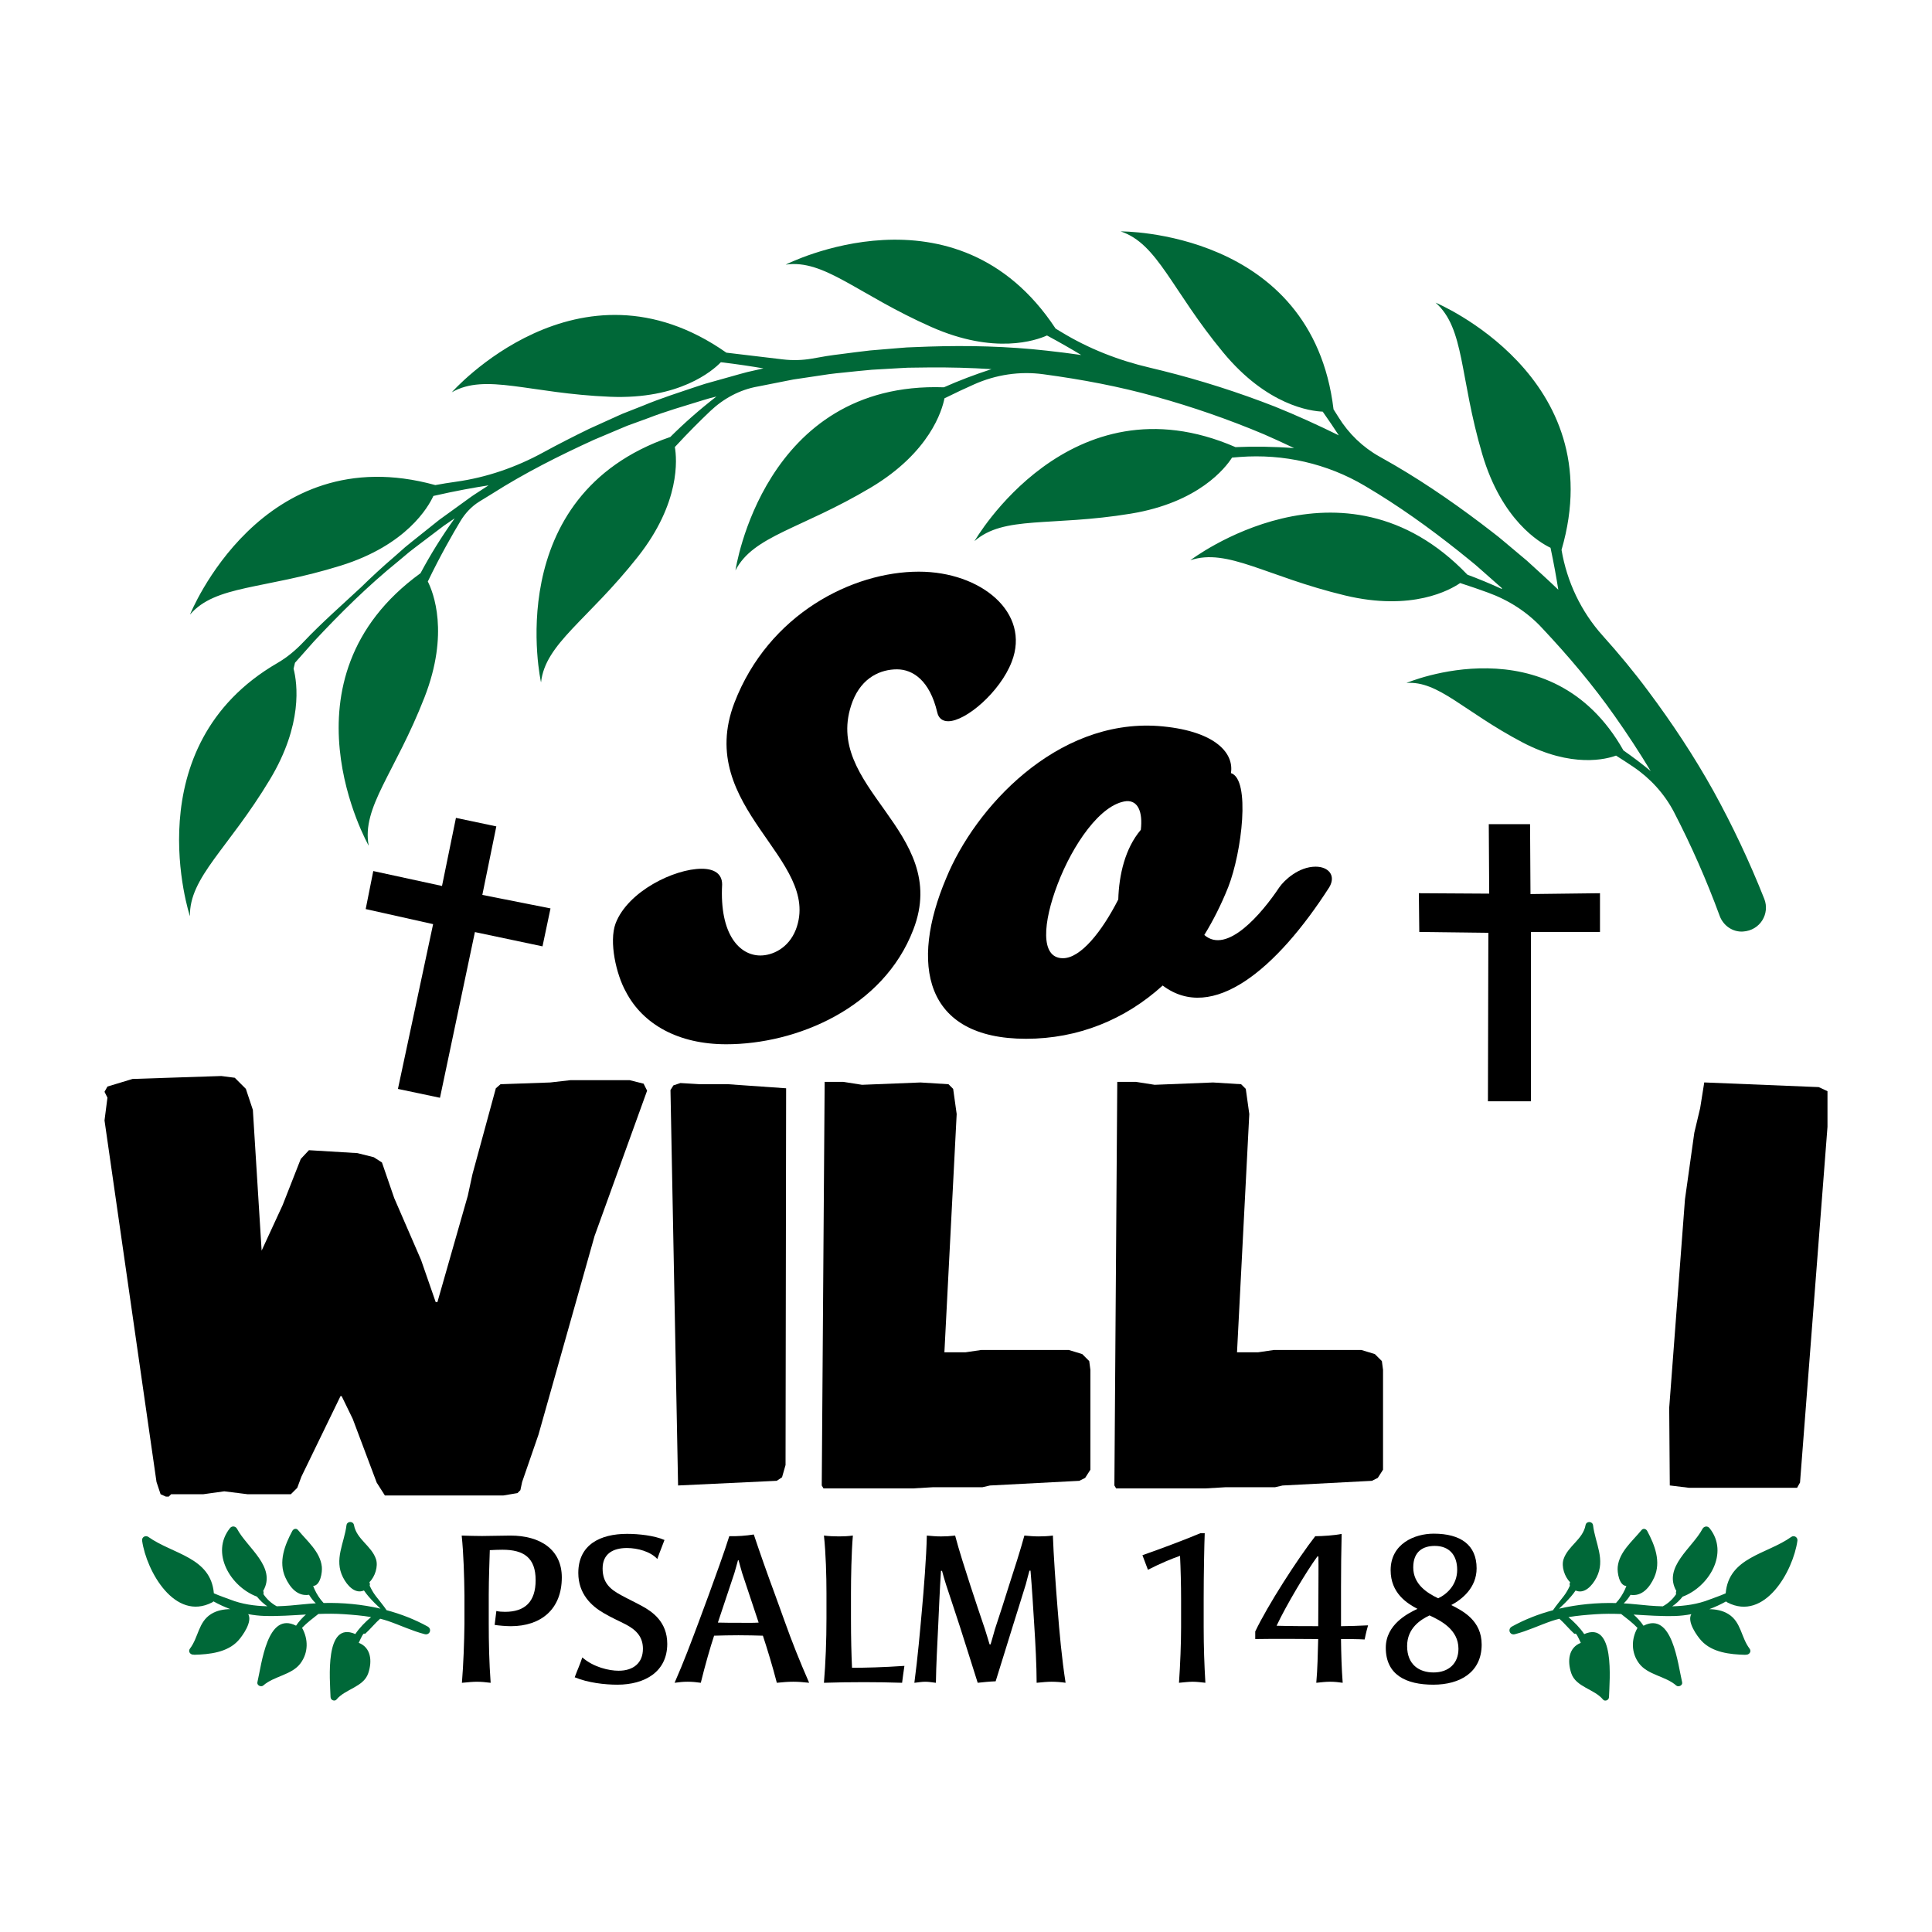
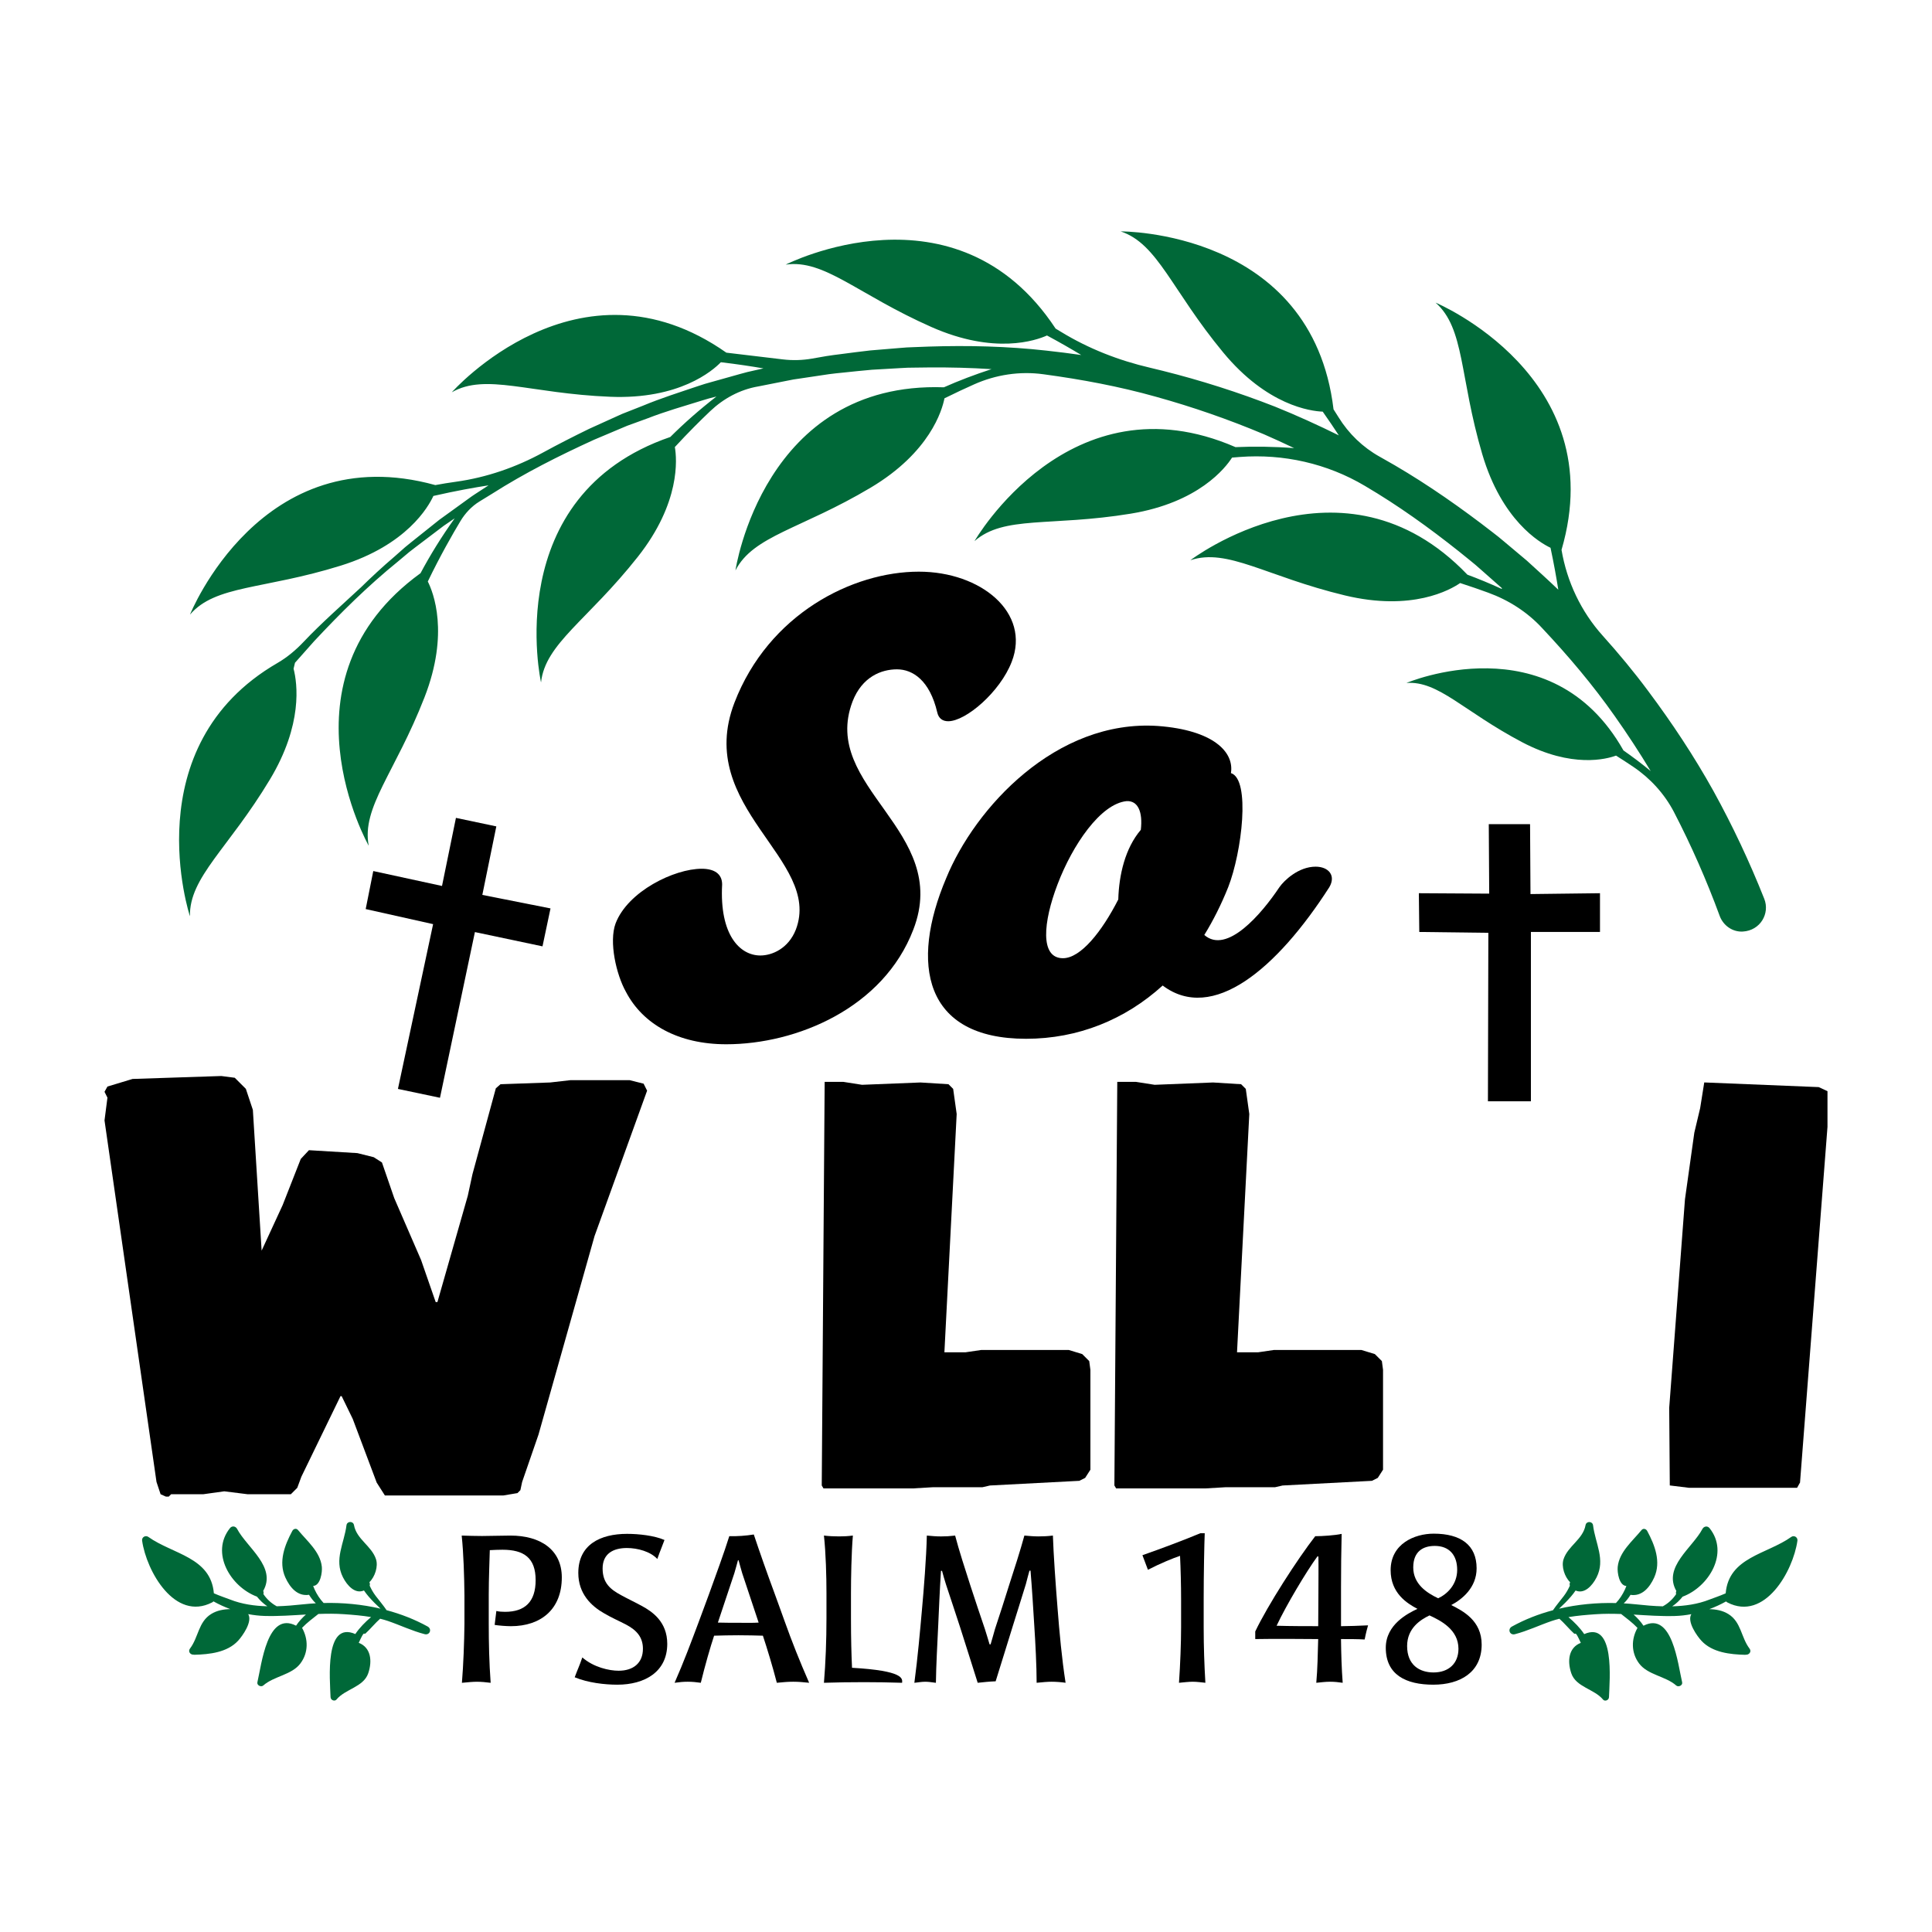
<svg xmlns="http://www.w3.org/2000/svg" version="1.1" id="Layer_1" x="0px" y="0px" viewBox="0 0 864 864" xml:space="preserve">
  <g>
    <g>
      <path d="M228.48,727.24c-2.08,0-5.57-0.28-7.27-0.57l0.76-6.23c1.04,0.28,2.55,0.38,3.87,0.38c8.88,0,13.7-4.44,13.7-14.17    c0-10.01-5.29-13.6-14.83-13.6c-1.98,0-3.87,0.09-5.67,0.19c-0.09,3.87-0.47,12.85-0.47,19.93c0,4.25,0,8.5,0,12.75    c0,8.97,0.19,17.48,0.85,26.64c-2.17-0.28-4.25-0.47-6.14-0.47c-1.79,0-3.87,0.19-6.71,0.47c0.66-8.03,1.04-18.14,1.13-26.26    c0-3.31,0-9.45,0-12.85c-0.09-8.31-0.38-18.61-1.23-26.73c2.17,0.09,7.08,0.19,9.07,0.19c3.4,0,9.45-0.19,12.75-0.19    c13.41,0,22.95,6.33,22.95,18.7C251.25,719.68,241.9,727.24,228.48,727.24z" />
      <path d="M276.09,753.4c-5.67,0-13.13-0.85-19.08-3.31c1.32-3.59,2.17-5.2,3.4-8.88c5.1,4.44,12,5.95,16.25,5.95    c6.61,0,10.86-3.5,10.86-9.82c0-5.01-2.64-8.22-7.46-10.77c-3.59-1.89-6.05-2.83-9.92-5.1c-5.67-3.21-11.52-8.69-11.52-18.04    c0-12.66,9.82-17.48,21.82-17.48c5.2,0,12.19,0.76,16.72,2.74c-1.23,3.4-1.79,4.44-3.21,8.5c-3.02-3.31-8.78-4.91-13.6-4.91    c-6.14,0-10.86,2.55-10.86,9.16c0,6.52,3.5,9.35,8.22,11.9c2.55,1.42,6.52,3.31,9.26,4.82c4.72,2.55,11.43,7.08,11.43,17    C298.38,747.64,288.37,753.4,276.09,753.4z" />
      <path d="M354.77,752.08c-2.36,0-4.63,0.19-7.37,0.47c-1.79-6.99-4.44-15.68-6.23-21.06c-3.21-0.09-6.9-0.19-10.96-0.19    c-3.68,0-7.56,0.09-10.86,0.19c-1.7,5.1-4.06,13.32-5.95,21.06c-1.98-0.28-3.78-0.47-5.86-0.47c-2.27,0-3.59,0.19-5.86,0.47    c4.16-9.45,7.27-17.85,10.58-26.64c1.32-3.59,3.68-9.92,4.72-12.75c2.93-8.12,6.9-18.89,9.16-26.17c3.5,0.09,7.46-0.19,10.96-0.76    c2.64,7.93,6.14,17.85,9.26,26.26c0.85,2.17,3.68,10.3,4.44,12.28c3.4,9.54,6.8,18.04,11.05,27.77    C359.02,752.27,357.14,752.08,354.77,752.08z M331.91,703.53c-0.47-1.79-1.23-4.16-1.61-5.76h-0.28c-0.47,1.7-1.04,3.87-1.61,5.76    c-2.27,6.8-5.38,16.15-7.37,22.1c3.02,0.09,6.33,0.09,9.26,0.09c3.5,0,6.33,0.09,8.97-0.09    C337.02,718.92,334.09,710.04,331.91,703.53z" />
-       <path d="M403.42,752.55c-5.67-0.19-11.71-0.28-17-0.28c-5.67,0-12.85,0.09-17.95,0.28c0.76-9.07,1.13-18.99,1.13-28.81    c0-2.55,0-8.12,0-11.34c0-7.46-0.28-17.85-1.13-25.69c2.08,0.28,4.72,0.38,6.8,0.38c1.98,0,3.97-0.09,6.14-0.38    c-0.66,7.84-0.85,19.08-0.85,25.69c0,2.17,0,9.45,0,11.43c0,8.88,0.19,16.06,0.47,22.01c5.67,0,13.89-0.19,23.43-0.85    C404.17,747.17,403.61,750.66,403.42,752.55z" />
+       <path d="M403.42,752.55c-5.67-0.19-11.71-0.28-17-0.28c-5.67,0-12.85,0.09-17.95,0.28c0.76-9.07,1.13-18.99,1.13-28.81    c0-2.55,0-8.12,0-11.34c0-7.46-0.28-17.85-1.13-25.69c2.08,0.28,4.72,0.38,6.8,0.38c1.98,0,3.97-0.09,6.14-0.38    c-0.66,7.84-0.85,19.08-0.85,25.69c0,2.17,0,9.45,0,11.43c0,8.88,0.19,16.06,0.47,22.01C404.17,747.17,403.61,750.66,403.42,752.55z" />
      <path d="M470.3,752.08c-1.79,0-3.97,0.19-6.71,0.47c0-7.46-0.57-18.23-1.04-25.32c-0.47-7.65-1.04-17.1-1.7-24.84    c0,0-0.47,0.09-0.47,0c-0.38,1.42-1.13,4.06-1.61,6.05c-2.17,7.18-4.25,13.51-5.86,18.8c-1.98,6.52-5.01,16.06-7.65,24.65    c-2.74,0.09-5.29,0.38-8.03,0.66c-2.27-7.37-6.05-18.99-7.93-25.03c-1.7-5.38-3.97-11.9-6.23-18.89    c-0.76-2.36-1.13-3.78-1.79-6.14h-0.47c-0.57,8.6-0.94,18.14-1.23,24.28c-0.38,8.03-0.94,17.95-1.04,25.79    c-2.17-0.28-3.31-0.47-4.72-0.47c-1.79,0-2.93,0.28-4.91,0.47c1.51-11.34,2.55-23.24,3.4-32.78c0.76-8.31,1.98-23.43,2.17-33.06    c2.36,0.19,3.97,0.38,6.33,0.38c2.27,0,3.78-0.09,6.33-0.38c1.61,6.23,4.72,15.87,6.8,22.29c2.27,6.99,4.35,13.13,6.52,19.55    c0.57,1.89,1.61,5.1,2.08,6.8H443c0.57-1.98,1.42-4.82,1.98-6.9c2.17-6.52,4.35-13.32,6.23-19.36c2.36-7.27,5.1-15.77,6.9-22.39    c2.08,0.19,4.25,0.38,6.33,0.38c1.98,0,4.16-0.09,6.42-0.38c0.28,8.6,1.23,21.91,2.08,32.49c0.85,10.96,1.89,22.39,3.59,33.34    C474.74,752.27,472.28,752.08,470.3,752.08z" />
      <path d="M533.39,752.08c-1.7,0-4.16,0.28-6.14,0.47c0.57-8.12,0.94-17.95,0.94-24.75c0-1.7,0-10.11,0-12.47    c0-6.42-0.19-13.89-0.47-19.55c-3.12,1.04-8.88,3.4-14.36,6.23l-2.46-6.52c8.69-3.02,19.65-7.18,25.88-9.82h1.98    c-0.19,4.44-0.47,18.33-0.47,29.28c0,3.59,0,9.92,0,12.56c0,8.88,0.28,16.91,0.76,25.03    C537.36,752.36,535.19,752.08,533.39,752.08z" />
      <path d="M610.28,733.19c-3.12-0.19-6.9-0.19-10.58-0.19c0.09,6.8,0.28,13.41,0.76,19.55c-1.89-0.28-3.68-0.47-5.67-0.47    c-1.98,0-4.25,0.28-6.14,0.47c0.57-6.33,0.66-12.75,0.85-19.55c-3.31,0-19.36-0.19-28.15,0v-3.4c5.57-11.71,18.89-32.4,26.83-42.6    c3.12,0,8.88-0.38,11.81-1.04c-0.19,7.84-0.28,15.77-0.28,23.9c0,6.42,0,14.55,0,17.38c2.93,0,8.41-0.19,12.09-0.38    C611.6,727.42,610.75,730.73,610.28,733.19z M589.6,696.06h-0.47c-4.91,6.71-13.98,21.91-18.23,30.98    c5.86,0.19,14.64,0.19,18.61,0.19c0-5.2,0.09-10.49,0.09-15.02C589.6,707.49,589.69,700.88,589.6,696.06z" />
      <path d="M640.98,753.4c-12.28,0-21.25-4.44-21.25-16.53c0-10.39,9.92-15.4,14.17-17.38c-4.72-2.46-12-7.08-12-17.29    c0-11.81,10.67-16.34,19.27-16.34c12.09,0,19.18,5.1,19.18,15.49c0,8.69-6.52,13.89-11.34,16.44c5.2,2.64,13.6,6.9,13.6,17.66    C662.61,747.83,652.98,753.4,640.98,753.4z M639.28,722.42c-3.97,1.89-10.01,5.67-10.01,13.7c0,8.41,5.48,11.81,11.81,11.81    c6.8,0,11.15-4.06,11.15-10.58C652.22,728.75,644.38,724.78,639.28,722.42z M641.64,691.34c-5.01,0-9.63,2.27-9.63,9.63    c0,7.37,5.95,11.34,11.15,13.79c4.06-1.89,8.5-6.14,8.5-12.75C651.65,695.4,648.06,691.34,641.64,691.34z" />
    </g>
    <g>
      <path d="M279.88,443.48c-4.28-7.64-7.64-22.3-4.58-30.54c5.5-14.36,26.27-24.43,38.48-24.43c5.5,0,9.16,2.14,9.16,7.02    c-1.22,22.6,7.94,31.77,17.1,31.77c5.19,0,12.52-3.05,15.88-11.61c11.91-31.46-45.51-54.37-27.49-101.4    c15.27-39.71,52.84-58.64,82.47-58.64c27.8,0,50.09,18.33,41.54,40.32c-5.19,13.44-20.46,26.57-28.41,26.57    c-2.44,0-4.28-1.22-4.89-3.97c-3.36-14.35-11-19.24-18.02-19.24c-7.02,0-15.58,3.36-19.85,14.35    c-14.66,38.49,44.29,57.73,27.18,102.02C395.03,450.81,356.24,467,324.78,467C303.4,467,287.51,458.14,279.88,443.48z" />
      <path d="M594.48,396.75c-23.52,36.65-52.23,60.78-74.53,43.98c-16.8,15.27-37.87,23.82-61.09,23.82    c-45.82,0-51.92-33.6-35.74-71.78c12.83-31.46,49.17-71.17,94.68-68.11c24.74,1.83,34.21,11.61,32.68,21.07    c8.86,2.75,4.89,35.43-1.22,51.01c-3.05,7.64-6.72,14.97-10.69,21.38c10.08,8.86,25.66-9.47,33.6-21.38    c2.14-3.05,8.55-9.16,16.19-9.16C594.17,387.59,597.53,391.56,594.48,396.75z M500.1,402.25c0.31-11,3.06-22.91,10.08-31.15    c0.92-7.94-1.22-13.13-6.41-12.83c-11.61,1.22-24.13,19.55-30.85,37.26c-6.41,16.8-7.94,32.99,2.44,32.99    C483.3,428.52,492.77,416.61,500.1,402.25z" />
    </g>
    <g>
      <path d="M69.99,662.74L46.74,501.06l1.31-10.19l-1.31-2.61l1.31-2.35l11.23-3.4l39.7-1.31l6.01,0.78l4.96,4.96l3.13,9.4    l3.92,62.95l9.4-20.37l8.1-20.63l3.66-3.92l21.68,1.31l7.31,1.83l3.66,2.35l5.49,15.93l12.01,27.69l6.53,18.81h0.78l13.58-47.54    l2.09-9.66l10.45-38.39l2.09-1.83l22.2-0.78l9.14-1.04h26.38l6.27,1.57l1.57,3.13l-23.51,65.04l-25.07,88.8l-7.31,21.16    l-0.78,3.66l-1.31,1.31l-6.27,1.05h-53.02l-3.66-5.75l-10.71-28.47l-4.96-10.19h-0.52l-17.5,36.04l-1.83,4.96l-2.87,2.87h-19.33    l-10.45-1.31l-9.4,1.31H76.52l-1.04,1.05h-1.31l-2.35-1.05L69.99,662.74z" />
-       <path d="M299.84,487.48l1.31-2.09l3.13-1.05l8.62,0.52h12.54l26.12,1.83l-0.26,168.47l-1.57,5.49l-2.35,1.57l-44.14,2.09    L299.84,487.48z" />
      <path d="M368.79,483.82h8.36l8.36,1.31l26.12-1.04l12.54,0.78l2.09,2.09l1.57,11.23l-5.49,106.57h9.4l7.05-1.04h39.18l6.01,1.83    l3.13,3.13l0.52,3.92v44.66l-2.35,3.66l-2.61,1.31l-39.96,2.09l-3.4,0.78h-22.2l-8.88,0.52h-39.96l-0.78-1.31L368.79,483.82z" />
      <path d="M499.65,483.82h8.36l8.36,1.31l26.12-1.04l12.54,0.78l2.09,2.09l1.57,11.23l-5.49,106.57h9.4l7.05-1.04h39.18l6.01,1.83    l3.14,3.13l0.52,3.92v44.66l-2.35,3.66l-2.61,1.31l-39.96,2.09l-3.4,0.78h-22.2l-8.88,0.52h-39.96l-0.78-1.31L499.65,483.82z" />
      <path d="M746.74,664.3l-0.26-34.74l7.05-93.25l4.18-29.78l2.61-10.97l1.83-11.49l51.19,2.09l3.92,1.83v15.93L804.98,663    l-1.31,2.35h-48.32L746.74,664.3z" />
    </g>
    <g>
      <path fill="#006838" d="M547,157.59c19.67,23.79,39.16,26.29,44.53,26.5c2.68,3.8,5.08,7.36,7.2,10.61    c-9.34-4.61-18.82-8.92-28.47-12.82c-16.42-6.43-33.24-11.79-50.32-16.06c-1.87-0.48-3.75-0.93-5.63-1.37    c-14.03-3.26-27.53-8.53-39.81-16.04c-0.82-0.5-1.64-1-2.46-1.48l0.03,0.01c-44.49-67.5-120.71-28.6-120.71-28.6    c17.34-2.49,32,13.23,65.18,27.9c28.23,12.49,46.78,6,51.68,3.79c5.88,3.16,11.03,6.14,15.32,8.73    c-5.17-0.74-10.36-1.39-15.54-1.96c-17.47-1.95-35.08-2.38-52.61-1.81l-6.57,0.25c-2.19,0.06-4.38,0.17-6.56,0.39l-13.1,1.09    c-4.36,0.46-8.7,1.09-13.04,1.63c-2.17,0.3-4.35,0.51-6.51,0.89l-6.47,1.13c-4.29,0.75-8.66,0.87-12.99,0.36l-25.35-3.02l0.03,0    c-66.17-46.44-122.78,17.72-122.78,17.72c15.21-8.68,34.62,0.55,70.87,2.01c30.85,1.24,45.72-11.59,49.46-15.45    c7.36,0.87,13.8,1.85,19.05,2.76l-4.01,0.9c-4.29,0.86-8.46,2.23-12.68,3.35l-6.32,1.77c-2.11,0.58-4.21,1.17-6.27,1.9    c-8.28,2.8-16.62,5.42-24.69,8.79l-6.09,2.4l-3.05,1.2l-2.99,1.34l-11.93,5.41c-6.91,3.37-13.77,6.86-20.51,10.54    c-12.1,6.61-25.26,11.18-38.92,13.08c-3.18,0.44-6.28,0.94-9.33,1.51l0.03-0.01c-77.92-21.53-109.7,57.92-109.7,57.92    c11.41-13.29,32.8-11.11,67.43-21.9c29.47-9.18,39.17-26.27,41.41-31.16c10.14-2.32,18.69-3.82,24.67-4.74    c-0.2,0.14-0.41,0.27-0.62,0.41l-5.48,3.56c-1.83,1.18-3.55,2.53-5.33,3.78l-10.58,7.65l-10.2,8.14c-1.69,1.37-3.41,2.7-5.08,4.1    l-4.89,4.32c-5.23,4.46-10.27,9.13-15.17,13.94l0-0.02c-7.24,6.74-17.72,16.01-25.19,23.94c-3.51,3.72-7.42,7.05-11.84,9.61    c-64.34,37.25-39.16,113.27-39.16,113.27c-0.32-17.51,17.11-30.11,35.79-61.2c14.77-24.58,12.26-42.9,10.56-49.5    c0.2-0.83,0.43-1.83,0.63-2.66l8.56-9.64c11.8-12.64,24.12-24.83,37.55-35.7l4.96-4.16c1.69-1.35,3.43-2.62,5.14-3.94l10.32-7.82    l4.89-3.34c-5.91,8.25-10.98,16.48-15.3,24.58l0.01-0.03c-65.44,47.47-23.16,121.87-23.16,121.87    c-3.27-17.21,11.78-32.56,24.95-66.36c11.21-28.76,3.9-47,1.48-51.8c5.59-11.61,11.18-21.34,14.57-26.98    c2.14-3.56,5.02-6.65,8.56-8.82c0.02-0.01,0.04-0.02,0.05-0.03l5.51-3.38c14.55-9.27,29.98-17.03,45.62-24.17l11.89-5.02    l2.97-1.25l3.03-1.1l6.06-2.21c8.02-3.12,16.29-5.48,24.49-8.02c2.04-0.67,4.12-1.2,6.21-1.71l0.11-0.03    c-7.59,5.88-14.47,11.95-20.65,18.11l0.02-0.02c-76.46,26.24-57.81,109.76-57.81,109.76c1.91-17.41,20.79-27.69,43.28-56.16    c19.14-24.22,17.49-43.8,16.57-49.1c6.09-6.6,11.59-12.05,15.85-16.09c5.91-5.61,13.25-9.59,21.28-10.99    c0.04-0.01,0.09-0.01,0.13-0.02l12.63-2.5l3.16-0.62l3.18-0.47l6.36-0.95l6.36-0.95c2.12-0.32,4.26-0.47,6.39-0.71    c4.27-0.42,8.52-0.93,12.79-1.27l12.83-0.74c2.14-0.16,4.27-0.21,6.42-0.21l6.42-0.08c9.28-0.07,18.55,0.17,27.81,0.76    c-7.53,2.45-14.67,5.17-21.34,8.14l0.02-0.02c-80.79-2.78-93.19,81.89-93.19,81.89c8-15.58,29.31-18.44,60.47-37.01    c26.52-15.8,31.97-34.67,33-39.95c4.82-2.39,9.28-4.47,13.24-6.23c9.72-4.34,20.45-5.98,31-4.53c0.05,0.01,0.11,0.02,0.16,0.02    c16.92,2.29,33.75,5.42,50.18,10.04c16.44,4.56,32.56,10.16,48.26,16.77c4.55,1.98,9.05,4.06,13.53,6.2    c-9.14-0.7-17.9-0.8-26.26-0.44l0.03-0.01c-74.15-32.19-116.71,42.05-116.71,42.05c13.15-11.57,34.03-6.42,69.83-12.28    c30.47-4.98,42.45-20.55,45.35-25.08c1.17-0.1,2.33-0.19,3.46-0.28c19.52-1.48,39.1,2.92,55.93,12.92    c0.08,0.05,0.17,0.1,0.25,0.15c14.65,8.63,28.49,18.57,41.76,29.12c3.26,2.72,6.67,5.24,9.8,8.11l9.53,8.42    c-0.11,0.16-0.07,0.11-0.18,0.27c-5.18-2.38-10.3-4.49-15.33-6.36l0.03,0.01c-55.88-58.41-123.89-6.46-123.89-6.46    c16.6-5.57,33.86,7.26,69.13,15.74c30.02,7.21,47.1-2.49,51.52-5.54c4.58,1.48,8.77,2.93,12.51,4.3    c9.18,3.34,17.54,8.67,24.16,15.85c0.03,0.04,0.07,0.07,0.1,0.11c11.59,12.33,22.56,25.28,32.28,39.12    c5.69,8.04,11.08,16.29,16.17,24.72c-4.07-3.35-8.15-6.44-12.21-9.25l0.02,0.01c-32.57-57.67-97.05-30.17-97.05-30.17    c14.31-1.06,25.41,12.61,51.7,26.47c22.37,11.79,37.9,7.54,42.03,6.01c2.75,1.73,5.3,3.4,7.62,4.96    c7.64,5.14,13.97,12.05,18.25,20.21c0.02,0.04,0.04,0.08,0.06,0.12c7.76,14.98,14.56,30.44,20.37,46.25l0.06,0.18l0.02,0.04    c1.61,4.28,5.77,7.2,10.34,6.93c7.81-0.46,12.18-8.07,9.57-14.64c-6.57-16.57-14.17-32.71-22.76-48.28    c-8.66-15.55-18.5-30.4-29.13-44.62c-6.37-8.58-13.19-16.8-20.33-24.74c-9.7-10.78-16.04-24.16-18.45-38.45l0.01,0.03    C720.97,168.33,642,135.34,642,135.34c13.11,11.61,10.61,32.96,20.87,67.76c8.74,29.61,25.67,39.56,30.53,41.87    c1.53,7.17,2.65,13.52,3.48,18.76c-4.61-4.44-9.36-8.71-14.08-13.02l-10.17-8.54c-3.34-2.9-6.97-5.46-10.44-8.2    c-14.12-10.65-28.78-20.6-44.23-29.19c-0.31-0.18-0.63-0.35-0.94-0.53c-7.56-4.21-13.88-10.3-18.43-17.67    c-0.74-1.2-1.49-2.39-2.25-3.56l0.02,0.02c-9.61-80.27-95.19-79.56-95.19-79.56C517.79,109.01,523.88,129.63,547,157.59z" />
    </g>
    <g>
      <g>
        <path fill="#006838" d="M801.06,687.32c-10.92,7.78-27.96,9.05-29.33,25.23c-2.71,1.2-5.6,2.14-7.23,2.78     c-5.25,2.08-10.94,2.88-16.68,3.03c1.75-1.15,3.31-2.65,4.65-4.32c11.75-4.36,20.95-19.57,12.04-30.65     c-0.91-1.13-2.51-0.87-3.17,0.36c-4.44,8.42-17.76,17.04-11.67,27.75c-0.22,0.43-0.24,0.93-0.09,1.4     c-1.53,2.29-3.57,4.16-5.97,5.46c-4.02-0.1-8.02-0.46-11.87-0.88c-1.86-0.2-3.72-0.34-5.6-0.45c1.17-1.11,2.16-2.38,3.03-3.81     c5.06,0.8,8.53-3.17,10.61-7.79c3.15-7.01,0.26-14.45-3.13-20.77c-0.53-0.98-1.79-1.34-2.57-0.38c-4.01,4.9-9.92,9.7-10.63,16.4     c-0.26,2.42,0.61,8.44,3.88,8.58c-0.21,0.54-0.41,1.07-0.64,1.56c-1.05,2.26-2.34,4.26-4.03,6.07     c-8.53-0.21-17.14,0.59-25.45,2.53c1.87-1.73,3.68-3.51,5.36-5.47c0.67-0.78,1.38-1.69,2.04-2.66c3.9,1.69,7.44-2.05,9.38-5.87     c4.06-7.99-0.57-15.26-1.56-23.28c-0.24-1.92-3.02-1.99-3.36-0.09c-1.15,6.37-7.9,9.3-9.85,15.27     c-1.03,3.15,0.44,7.82,2.95,10.25c-0.23,0.48-0.3,1.03-0.11,1.56c-0.72,1.56-1.55,3.08-2.71,4.61c-1.62,2.14-3.36,4.15-4.85,6.36     c-6.39,1.7-12.57,4.1-18.36,7.3c-2.07,1.14-0.98,4.02,1.34,3.42c5.65-1.46,10.97-4.04,16.49-5.92c1.13-0.38,2.26-0.7,3.4-0.98     c1.94,1.65,4.61,4.86,6.51,6.56c0.9,0.81,0.31-1.87,3.06,4.21c-0.01,0-0.01,0-0.02,0.01c-5.36,2.09-6.13,7.96-4.23,13.6     c2.1,6.21,10.32,7.02,14.2,11.76c0.77,0.94,2.61,0.36,2.66-1.11c0.27-7.74,2.76-34.21-11.08-28.18c-1.89-2.81-4.46-5.4-7.05-7.59     c4.03-0.68,8.09-1.01,12.22-1.29c3.8-0.26,7.57-0.24,11.35-0.1c2.36,1.86,5.06,3.86,7.3,6.21c-2.83,5.05-2.86,11.08,0.7,15.87     c3.9,5.23,11.86,5.68,16.63,9.9c0.99,0.87,2.97-0.06,2.64-1.45c-1.91-8.09-4.37-31.89-17.29-25.29     c-1.21-1.84-2.77-3.53-4.41-4.99c6.13,0.36,12.26,0.81,18.43,0.64c2.51-0.07,4.96-0.36,7.38-0.82     c-2.03,3.36,2.52,9.74,4.53,11.91c4.84,5.24,12.82,6.1,19.53,6.27c0.1,0,0.18-0.04,0.28-0.05c1.39,0.15,2.77-1.31,1.68-2.75     c-3.81-5.02-3.69-11.85-9.44-15.42c-2.6-1.62-5.54-2.14-8.54-2.2c2.57-0.96,5.07-2.1,7.5-3.46c0.16,0.18,0.36,0.34,0.61,0.47     c16.65,8.58,29.37-13.97,31.3-27.64C804.01,687.45,802.3,686.44,801.06,687.32z" />
      </g>
    </g>
    <g>
      <g>
        <path fill="#006838" d="M63.55,688.97c1.93,13.67,14.65,36.22,31.3,27.64c0.25-0.13,0.44-0.29,0.61-0.47     c2.42,1.35,4.93,2.5,7.5,3.46c-3,0.06-5.94,0.59-8.54,2.2c-5.75,3.57-5.63,10.4-9.44,15.42c-1.09,1.44,0.29,2.91,1.68,2.75     c0.09,0.02,0.17,0.06,0.28,0.05c6.71-0.17,14.69-1.02,19.53-6.27c2-2.17,6.55-8.55,4.53-11.91c2.42,0.46,4.87,0.75,7.38,0.82     c6.17,0.17,12.3-0.28,18.43-0.64c-1.64,1.46-3.2,3.16-4.41,4.99c-12.92-6.6-15.38,17.2-17.29,25.29     c-0.33,1.39,1.65,2.33,2.64,1.45c4.78-4.22,12.74-4.66,16.63-9.9c3.56-4.79,3.53-10.82,0.7-15.87c2.24-2.34,4.94-4.35,7.3-6.21     c3.78-0.14,7.55-0.16,11.35,0.1c4.13,0.28,8.19,0.61,12.22,1.29c-2.6,2.19-5.16,4.77-7.05,7.59     c-13.84-6.03-11.34,20.45-11.08,28.18c0.05,1.47,1.89,2.05,2.66,1.11c3.88-4.73,12.1-5.55,14.2-11.76     c1.91-5.64,1.13-11.5-4.23-13.6c-0.01,0-0.01,0-0.02-0.01c2.76-6.08,2.17-3.4,3.06-4.21c1.9-1.7,4.57-4.91,6.51-6.56     c1.14,0.29,2.27,0.6,3.4,0.98c5.52,1.88,10.84,4.46,16.49,5.92c2.32,0.6,3.41-2.28,1.34-3.42c-5.79-3.19-11.97-5.59-18.36-7.3     c-1.49-2.22-3.23-4.23-4.85-6.36c-1.16-1.53-1.99-3.05-2.71-4.61c0.18-0.53,0.12-1.08-0.11-1.56c2.52-2.43,3.98-7.1,2.95-10.25     c-1.95-5.97-8.7-8.9-9.85-15.27c-0.34-1.9-3.12-1.83-3.36,0.09c-1,8.02-5.63,15.29-1.56,23.28c1.94,3.81,5.48,7.56,9.38,5.87     c0.66,0.97,1.38,1.88,2.04,2.66c1.68,1.96,3.49,3.74,5.36,5.47c-8.31-1.94-16.92-2.74-25.45-2.53c-1.69-1.81-2.98-3.81-4.03-6.07     c-0.23-0.5-0.43-1.03-0.64-1.56c3.27-0.14,4.14-6.16,3.88-8.58c-0.71-6.7-6.62-11.5-10.63-16.4c-0.79-0.96-2.05-0.59-2.57,0.38     c-3.39,6.31-6.28,13.76-3.13,20.77c2.08,4.62,5.54,8.59,10.61,7.79c0.87,1.43,1.86,2.7,3.03,3.81c-1.87,0.11-3.74,0.24-5.6,0.45     c-3.85,0.41-7.85,0.77-11.87,0.88c-2.4-1.3-4.44-3.17-5.97-5.46c0.15-0.47,0.13-0.97-0.09-1.4c6.09-10.72-7.22-19.33-11.67-27.75     c-0.65-1.24-2.26-1.49-3.17-0.36c-8.91,11.08,0.28,26.29,12.04,30.65c1.34,1.67,2.9,3.17,4.65,4.32     c-5.74-0.14-11.42-0.95-16.68-3.03c-1.63-0.64-4.53-1.58-7.23-2.78c-1.37-16.18-18.41-17.45-29.33-25.23     C65.05,686.44,63.33,687.45,63.55,688.97z" />
      </g>
    </g>
    <g>
      <polygon points="684.63,492.51 665.41,492.51 665.6,417.16 634.71,416.78 634.52,399.45 665.98,399.64 665.79,368.56     684.25,368.56 684.44,399.83 715.52,399.45 715.52,416.78 684.63,416.78   " />
    </g>
    <g>
      <polygon points="196.76,490.93 177.96,486.97 193.69,413.28 163.54,406.54 166.93,389.54 197.67,396.21 203.9,365.76     221.96,369.57 215.7,400.21 246.19,406.25 242.61,423.21 212.38,416.83   " />
    </g>
  </g>
</svg>